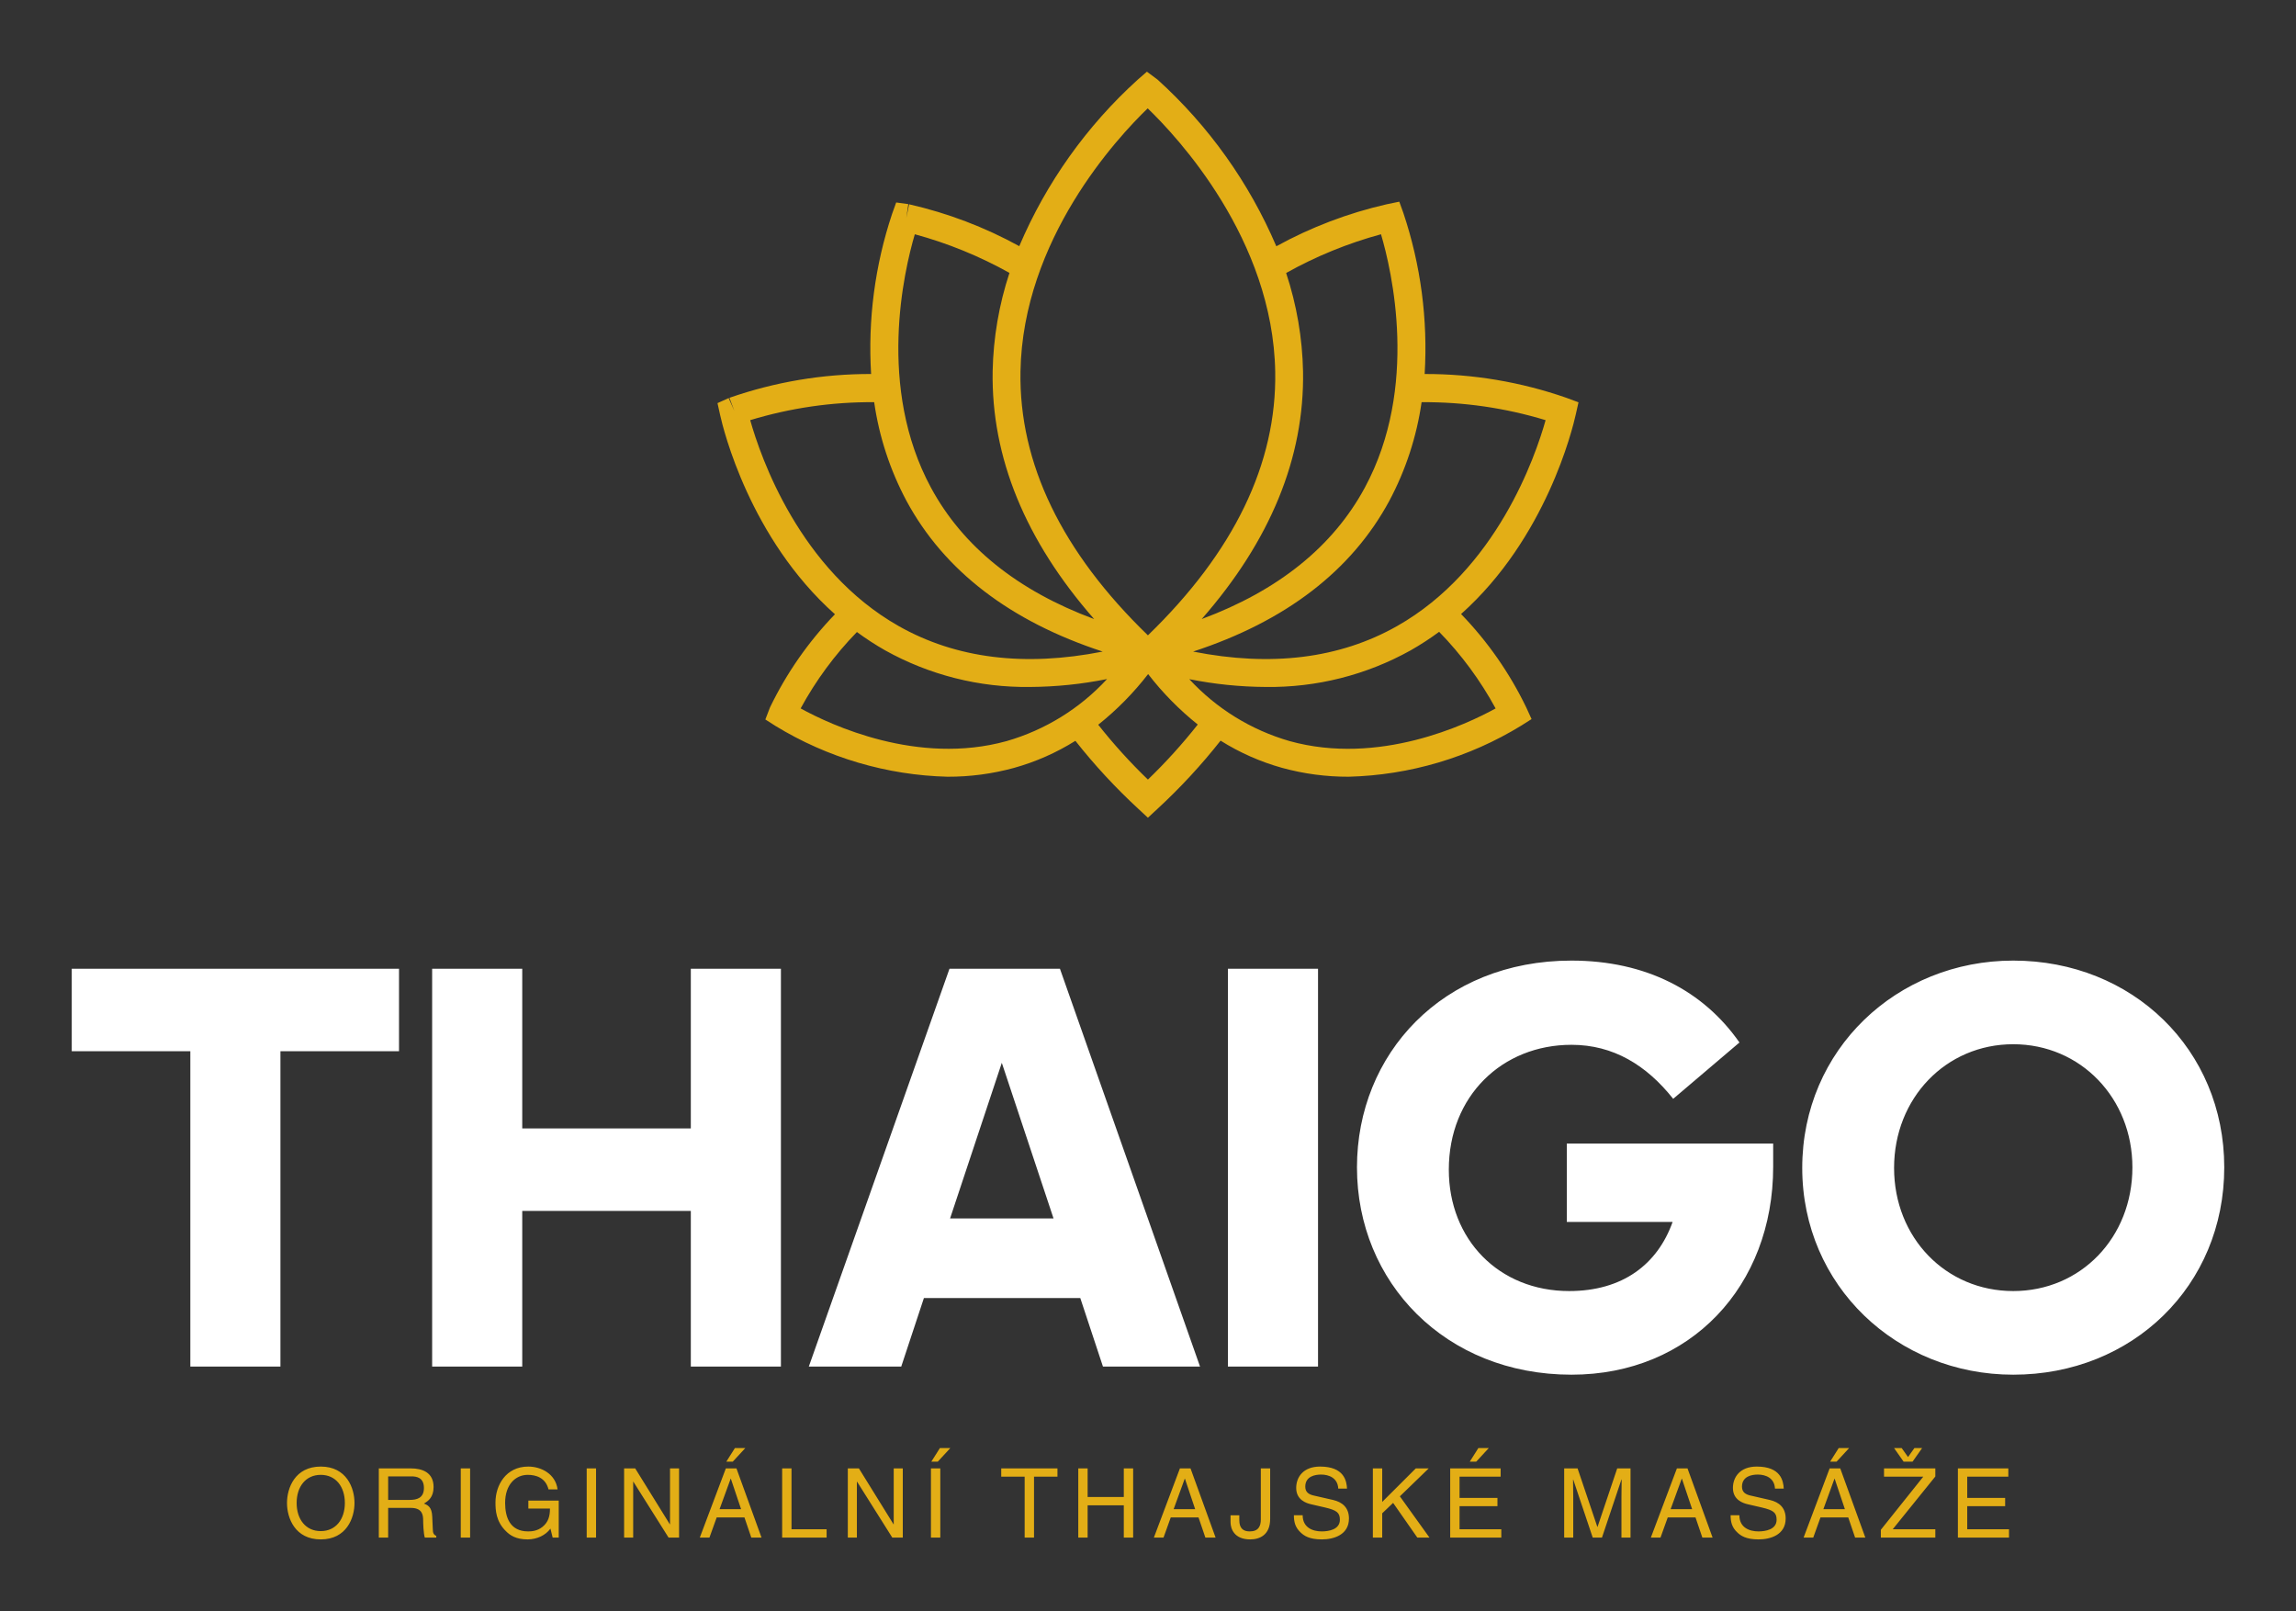
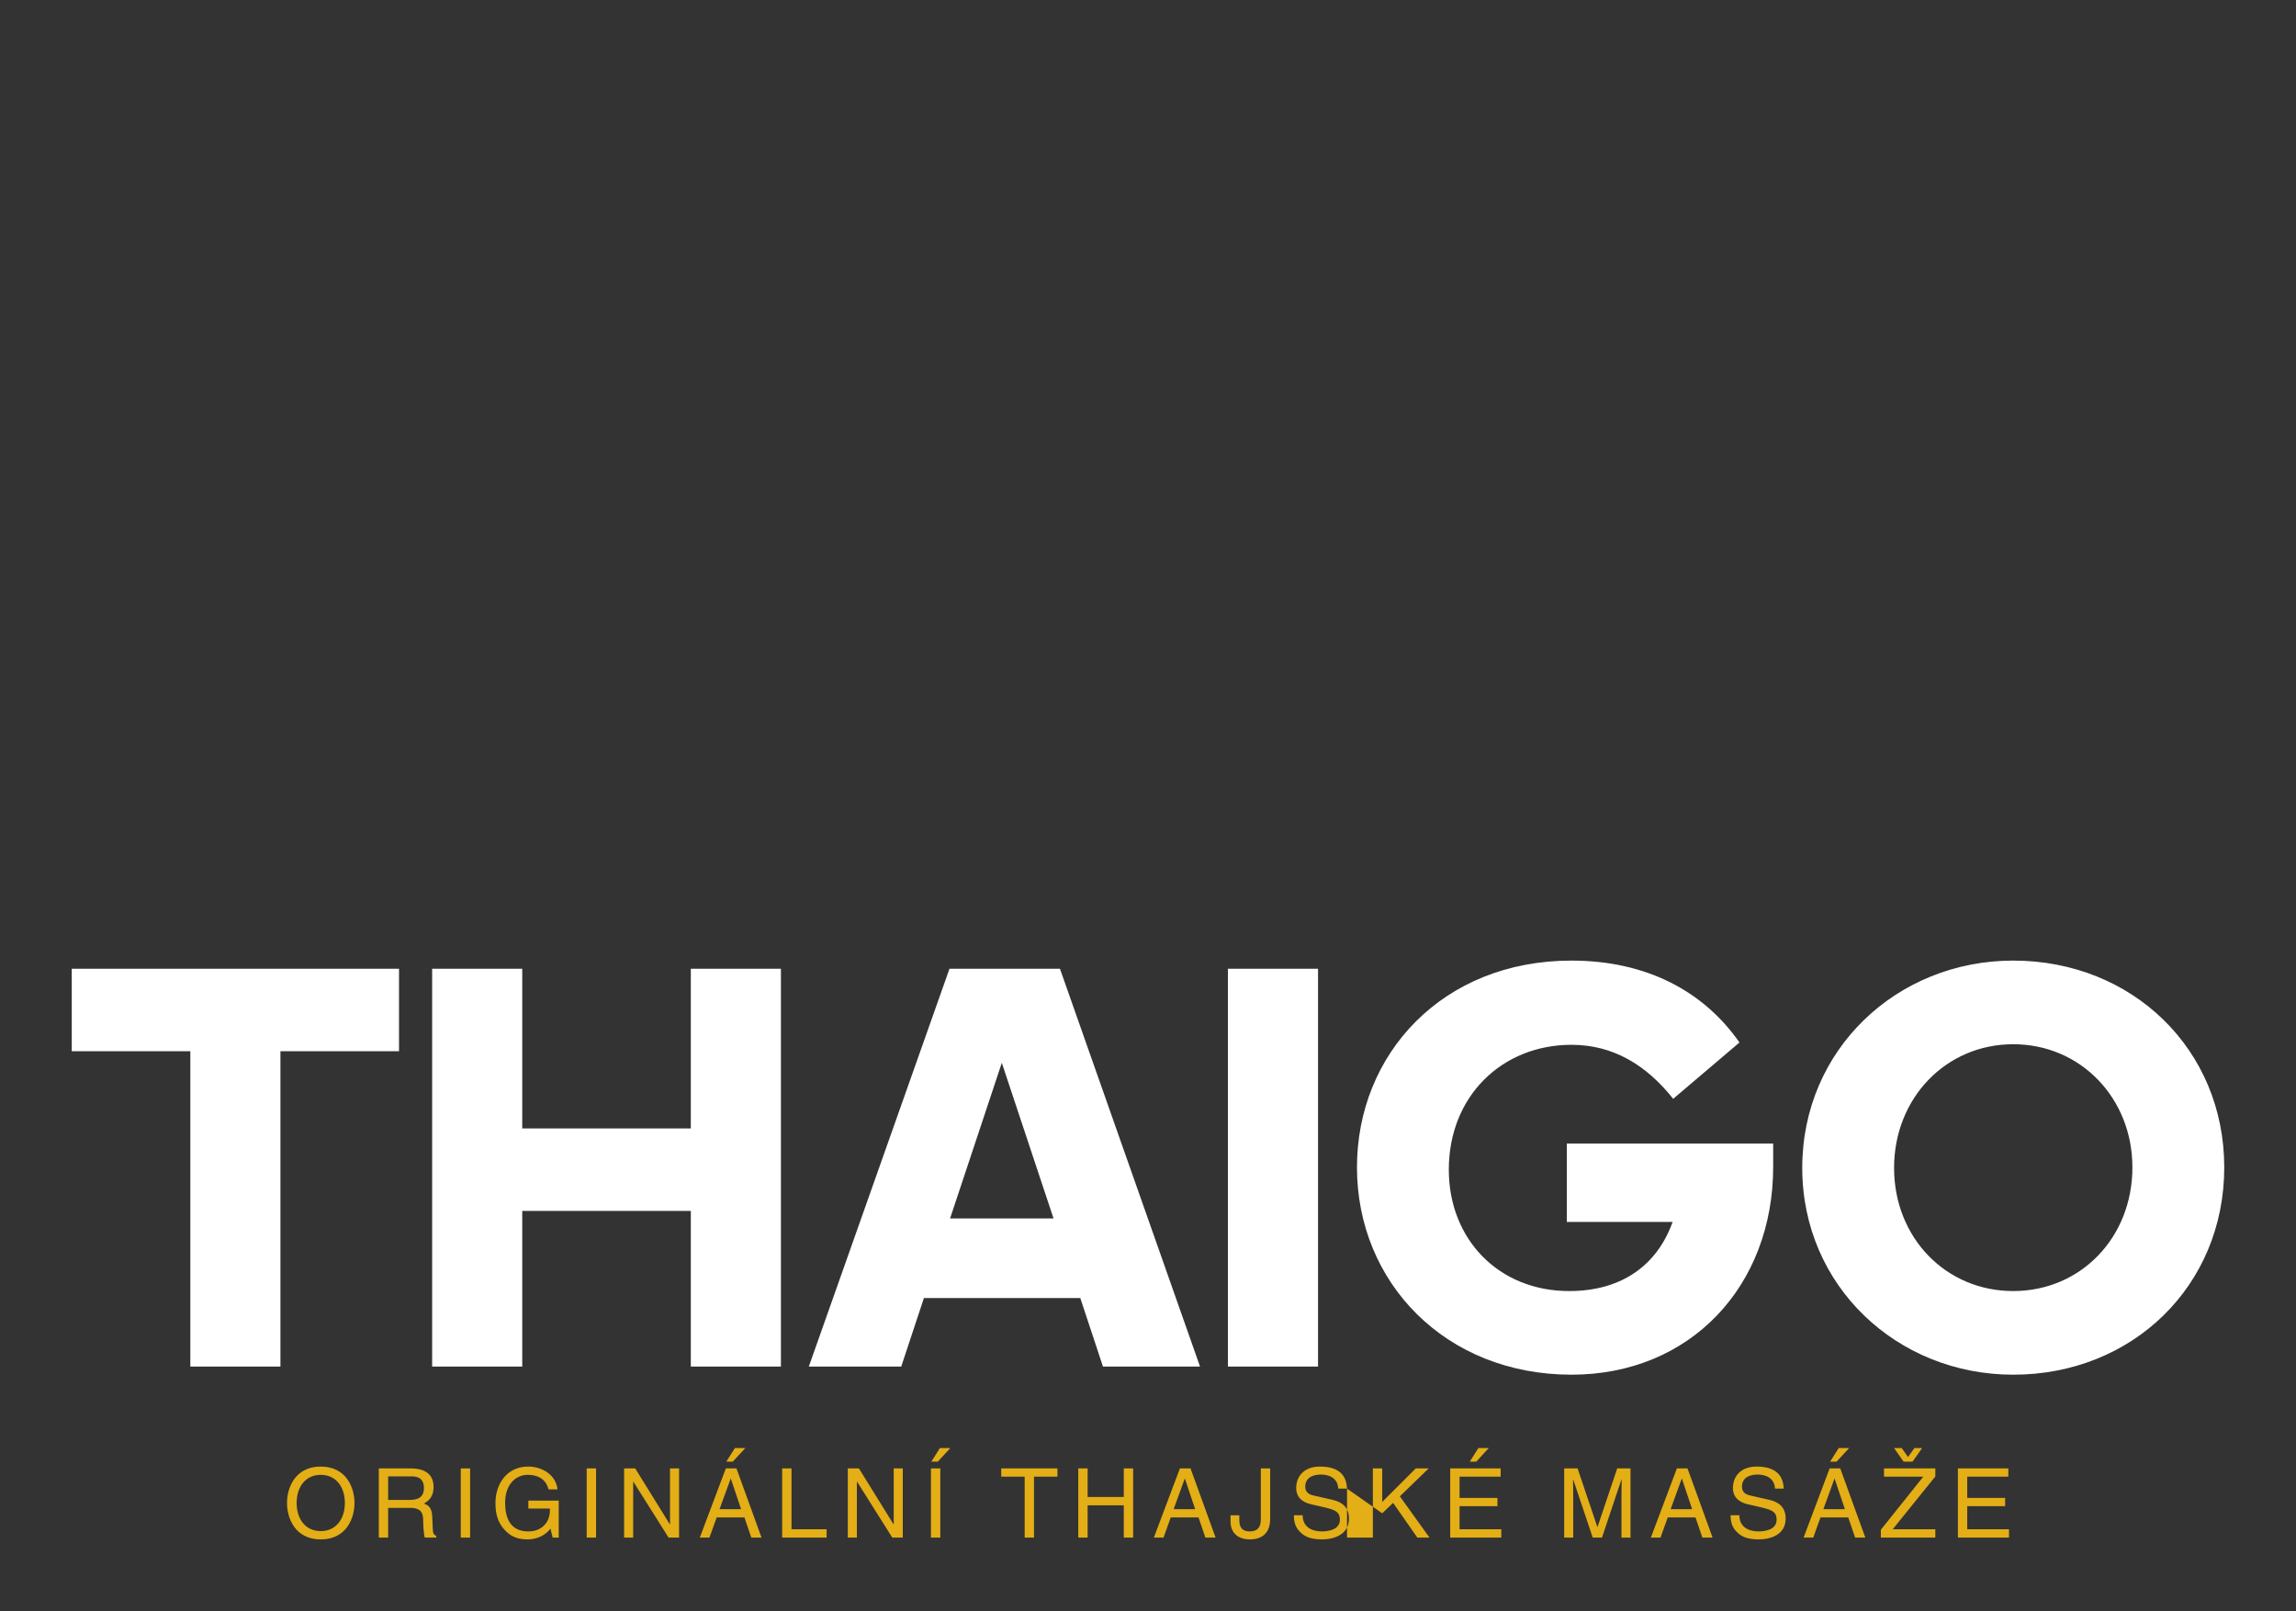
<svg xmlns="http://www.w3.org/2000/svg" width="305" height="214" viewBox="0 0 305 214" fill="none">
  <rect x="0" y="0" width="305" height="214" fill="#333333" stroke="none" />
-   <path d="M194.09 81.562C197.619 85.209 200.541 89.396 202.745 93.966L202.785 94.052L203.452 95.515L202.093 96.377C195.177 100.62 187.261 102.964 179.148 103.172C176.169 103.181 173.202 102.787 170.329 101.999C167.439 101.195 164.681 99.976 162.141 98.38C159.587 101.619 156.78 104.651 153.748 107.449L152.489 108.619L151.229 107.449C148.204 104.658 145.404 101.633 142.854 98.403C140.324 99.987 137.58 101.198 134.704 101.999C131.83 102.787 128.862 103.181 125.882 103.172C117.799 102.968 109.911 100.641 103.014 96.425L101.669 95.567L102.286 93.965C104.486 89.409 107.399 85.232 110.915 81.592C99.591 71.502 96.075 56.995 95.659 55.115L95.312 53.546L96.796 52.876L97.545 54.569L96.899 52.839C102.948 50.73 109.311 49.661 115.718 49.678C115.276 42.474 116.223 35.252 118.507 28.405L119.049 26.894L120.66 27.114L120.395 28.944L120.769 27.136C125.881 28.3 130.805 30.172 135.399 32.697C138.984 24.27 144.357 16.721 151.147 10.571L152.355 9.522L153.766 10.571C160.564 16.726 165.948 24.28 169.546 32.712C174.147 30.18 179.08 28.303 184.201 27.136L185.882 26.789L186.425 28.297C188.731 35.177 189.691 42.437 189.251 49.679C195.658 49.662 202.022 50.73 208.072 52.839L209.688 53.438L209.335 55.012C208.9 56.977 205.387 71.472 194.09 81.562ZM198.677 94.101C196.656 90.381 194.131 86.956 191.175 83.924C189.965 84.818 188.703 85.639 187.395 86.383C181.514 89.662 174.873 91.34 168.139 91.249C164.728 91.229 161.328 90.882 157.984 90.212C161.591 94.122 166.203 96.968 171.317 98.44C183.181 101.726 194.784 96.244 198.677 94.101ZM133.717 98.44C138.837 96.965 143.453 94.114 147.062 90.197C143.694 90.876 140.268 91.228 136.832 91.249C130.097 91.34 123.457 89.662 117.576 86.383C116.281 85.647 115.031 84.834 113.833 83.951C110.888 86.976 108.373 90.39 106.357 94.098C110.337 96.286 121.898 101.708 133.717 98.44ZM119.397 83.169C127.015 87.477 136.101 88.599 146.48 86.549C134.182 82.524 125.427 75.808 120.416 66.529C118.236 62.441 116.784 58.006 116.125 53.421C110.546 53.381 104.994 54.187 99.657 55.809C101.055 60.768 106.231 75.722 119.397 83.169ZM183.452 31.116C179.057 32.31 174.825 34.038 170.85 36.261C172.248 40.482 173.005 44.888 173.096 49.333C173.291 60.782 168.757 71.816 159.636 82.227C169.793 78.452 177.071 72.607 181.301 64.775C188.519 51.41 184.87 35.913 183.452 31.116ZM152.46 14.393C148.417 18.291 135.859 31.794 135.56 49.359C135.352 61.538 141.046 73.318 152.489 84.391C163.92 73.328 169.607 61.562 169.4 49.396C169.099 31.748 156.385 18.171 152.46 14.393ZM145.888 96.266C147.921 98.84 150.127 101.274 152.489 103.551C154.859 101.266 157.071 98.823 159.11 96.239C156.652 94.275 154.439 92.025 152.516 89.537C150.584 92.037 148.359 94.296 145.888 96.266ZM205.318 55.81C199.979 54.187 194.425 53.382 188.845 53.422C188.186 58.006 186.735 62.441 184.555 66.529C179.544 75.808 170.789 82.524 158.492 86.548C168.872 88.599 177.958 87.476 185.574 83.169C198.803 75.686 203.964 60.626 205.318 55.81ZM123.67 64.775C127.901 72.61 135.182 78.455 145.344 82.23C136.209 71.807 131.668 60.759 131.863 49.296C131.954 44.86 132.707 40.462 134.097 36.248C130.131 34.032 125.908 32.309 121.523 31.116C120.069 36.049 116.483 51.469 123.67 64.775Z" fill="#E3AE16" />
  <path d="M37.252 181.519H25.284V139.63H9.531V128.675H53.005V139.63H37.252V181.519ZM91.768 181.519V160.844H69.375V181.519H57.406V128.675H69.375V149.89H91.768V128.675H103.737V181.519H91.768ZM139.952 161.847L133.08 141.173L126.207 161.847H139.952ZM146.516 181.519L143.504 172.416H122.733L119.721 181.519H107.443L126.13 128.675H140.802L159.411 181.519H146.516ZM175.086 181.519H163.117V128.675H175.086V181.519ZM235.548 154.981C235.548 170.796 224.583 182.599 208.753 182.599C191.997 182.599 180.26 170.333 180.26 155.058C180.26 140.016 191.611 127.595 208.753 127.595C218.637 127.595 226.282 131.607 231.069 138.473L222.266 145.956C218.714 141.481 214.313 138.781 208.753 138.781C199.564 138.781 192.46 145.57 192.46 155.367C192.46 164.624 199.101 171.49 208.444 171.49C215.548 171.49 220.181 167.941 222.189 162.31H208.135V151.896H235.548V154.981ZM267.439 182.599C251.995 182.599 239.409 170.796 239.409 155.136C239.409 139.398 251.995 127.595 267.439 127.595C283.268 127.595 295.469 139.398 295.469 155.058C295.469 170.796 283.268 182.599 267.439 182.599ZM267.439 171.49C276.396 171.49 283.268 164.393 283.268 155.058C283.268 145.878 276.396 138.704 267.439 138.704C258.481 138.704 251.609 145.878 251.609 155.136C251.609 164.393 258.481 171.49 267.439 171.49Z" fill="white" />
-   <path d="M45.811 199.64C45.811 197.477 44.607 195.903 42.609 195.903C40.61 195.903 39.406 197.477 39.406 199.64C39.406 201.803 40.61 203.377 42.609 203.377C44.607 203.377 45.811 201.803 45.811 199.64ZM47.092 199.64C47.092 201.624 46.042 204.478 42.609 204.478C39.175 204.478 38.125 201.624 38.125 199.64C38.125 197.657 39.175 194.803 42.609 194.803C46.042 194.803 47.092 197.657 47.092 199.64ZM51.562 200.293V204.235H50.32V195.046H54.573C56.084 195.046 57.596 195.571 57.596 197.516C57.596 198.872 56.904 199.372 56.315 199.717C56.84 199.935 57.365 200.165 57.417 201.445L57.493 203.108C57.506 203.62 57.57 203.812 57.955 204.03V204.235H56.43C56.251 203.672 56.212 202.277 56.212 201.931C56.212 201.176 56.059 200.293 54.573 200.293H51.562ZM51.562 196.108V199.231H54.445C55.354 199.231 56.315 199 56.315 197.644C56.315 196.223 55.277 196.108 54.662 196.108H51.562ZM62.45 195.046V204.235H61.208V195.046H62.45ZM70.187 200.383V199.32H74.222V204.235H73.415L73.121 203.044C72.493 203.915 71.34 204.478 70.085 204.478C68.509 204.478 67.74 203.902 67.266 203.441C65.857 202.11 65.819 200.536 65.819 199.563C65.819 197.324 67.177 194.803 70.174 194.803C71.891 194.803 73.8 195.775 74.069 197.836H72.865C72.467 196.236 71.122 195.903 70.11 195.903C68.458 195.903 67.1 197.221 67.1 199.627C67.1 201.496 67.715 203.416 70.162 203.416C70.623 203.416 71.366 203.364 72.045 202.827C72.852 202.187 73.057 201.368 73.057 200.383H70.187ZM79.179 195.046V204.235H77.937V195.046H79.179ZM89.004 202.469V195.046H90.208V204.235H88.812L84.136 196.812H84.111V204.235H82.906V195.046H84.38L88.978 202.469H89.004ZM98.893 201.56H95.204L94.243 204.235H92.962L96.421 195.046H97.83L101.16 204.235H99.802L98.893 201.56ZM95.588 200.459H98.445L97.087 196.415H97.061L95.588 200.459ZM99.008 192.345L97.343 194.15H96.485L97.625 192.345H99.008ZM105.144 195.046V203.134H109.807V204.235H103.901V195.046H105.144ZM118.722 202.469V195.046H119.926V204.235H118.53L113.854 196.812H113.828V204.235H112.624V195.046H114.097L118.696 202.469H118.722ZM124.909 195.046V204.235H123.666V195.046H124.909ZM126.241 192.345L124.576 194.15H123.717L124.857 192.345H126.241ZM133.003 196.146V195.046H140.472V196.146H137.359V204.235H136.116V196.146H133.003ZM149.285 198.847V195.046H150.527V204.235H149.285V199.947H144.481V204.235H143.238V195.046H144.481V198.847H149.285ZM159.212 201.56H155.523L154.562 204.235H153.281L156.74 195.046H158.149L161.479 204.235H160.121L159.212 201.56ZM155.907 200.459H158.764L157.406 196.415H157.38L155.907 200.459ZM163.464 201.278H164.63V201.918C164.63 203.019 165.155 203.416 166.014 203.416C167.166 203.416 167.487 202.725 167.487 201.829V195.046H168.729V201.752C168.729 203.902 167.32 204.478 166.078 204.478C163.938 204.478 163.464 203.044 163.464 202.187V201.278ZM178.938 197.733H177.773C177.709 196.313 176.53 195.865 175.492 195.865C174.711 195.865 173.392 196.082 173.392 197.477C173.392 198.258 173.942 198.514 174.48 198.642L177.107 199.244C178.298 199.525 179.195 200.242 179.195 201.701C179.195 203.876 177.171 204.478 175.595 204.478C173.891 204.478 173.225 203.966 172.815 203.595C172.034 202.891 171.88 202.123 171.88 201.266H173.046C173.046 202.929 174.404 203.416 175.582 203.416C176.479 203.416 177.99 203.185 177.99 201.867C177.99 200.907 177.542 200.6 176.031 200.242L174.147 199.807C173.545 199.666 172.187 199.244 172.187 197.644C172.187 196.21 173.123 194.803 175.352 194.803C178.567 194.803 178.887 196.722 178.938 197.733ZM183.614 201.01V204.235H182.371V195.046H183.614V199.499L188.072 195.046H189.788L185.958 198.757L189.891 204.235H188.276L185.061 199.627L183.614 201.01ZM199.434 203.134V204.235H192.644V195.046H199.344V196.146H193.887V198.962H198.921V200.063H193.887V203.134H199.434ZM197.768 192.345L196.103 194.15H195.245L196.385 192.345H197.768ZM216.598 204.235H215.394V198.808C215.394 198.54 215.419 197.375 215.419 196.518H215.394L212.806 204.235H211.576L208.989 196.53H208.963C208.963 197.375 208.989 198.54 208.989 198.808V204.235H207.785V195.046H209.565L212.191 202.814H212.217L214.83 195.046H216.598V204.235ZM225.231 201.56H221.542L220.581 204.235H219.3L222.759 195.046H224.168L227.499 204.235H226.141L225.231 201.56ZM221.926 200.459H224.783L223.425 196.415H223.4L221.926 200.459ZM236.952 197.733H235.786C235.722 196.313 234.544 195.865 233.506 195.865C232.725 195.865 231.405 196.082 231.405 197.477C231.405 198.258 231.956 198.514 232.494 198.642L235.12 199.244C236.312 199.525 237.208 200.242 237.208 201.701C237.208 203.876 235.184 204.478 233.609 204.478C231.905 204.478 231.239 203.966 230.829 203.595C230.047 202.891 229.894 202.123 229.894 201.266H231.059C231.059 202.929 232.417 203.416 233.596 203.416C234.493 203.416 236.004 203.185 236.004 201.867C236.004 200.907 235.556 200.6 234.044 200.242L232.161 199.807C231.559 199.666 230.201 199.244 230.201 197.644C230.201 196.21 231.136 194.803 233.365 194.803C236.581 194.803 236.901 196.722 236.952 197.733ZM245.522 201.56H241.832L240.871 204.235H239.59L243.049 195.046H244.458L247.789 204.235H246.431L245.522 201.56ZM242.217 200.459H245.073L243.715 196.415H243.69L242.217 200.459ZM245.637 192.345L243.972 194.15H243.113L244.253 192.345H245.637ZM257.089 203.134V204.235H249.851V203.198L255.487 196.146H250.274V195.046H257.089V196.121L251.426 203.134H257.089ZM252.618 192.345L253.463 193.536L254.309 192.345H255.334L254.065 194.15H252.874L251.606 192.345H252.618ZM266.875 203.134V204.235H260.086V195.046H266.785V196.146H261.328V198.962H266.363V200.063H261.328V203.134H266.875Z" fill="#E3AE16" />
+   <path d="M45.811 199.64C45.811 197.477 44.607 195.903 42.609 195.903C40.61 195.903 39.406 197.477 39.406 199.64C39.406 201.803 40.61 203.377 42.609 203.377C44.607 203.377 45.811 201.803 45.811 199.64ZM47.092 199.64C47.092 201.624 46.042 204.478 42.609 204.478C39.175 204.478 38.125 201.624 38.125 199.64C38.125 197.657 39.175 194.803 42.609 194.803C46.042 194.803 47.092 197.657 47.092 199.64ZM51.562 200.293V204.235H50.32V195.046H54.573C56.084 195.046 57.596 195.571 57.596 197.516C57.596 198.872 56.904 199.372 56.315 199.717C56.84 199.935 57.365 200.165 57.417 201.445L57.493 203.108C57.506 203.62 57.57 203.812 57.955 204.03V204.235H56.43C56.251 203.672 56.212 202.277 56.212 201.931C56.212 201.176 56.059 200.293 54.573 200.293H51.562ZM51.562 196.108V199.231H54.445C55.354 199.231 56.315 199 56.315 197.644C56.315 196.223 55.277 196.108 54.662 196.108H51.562ZM62.45 195.046V204.235H61.208V195.046H62.45ZM70.187 200.383V199.32H74.222V204.235H73.415L73.121 203.044C72.493 203.915 71.34 204.478 70.085 204.478C68.509 204.478 67.74 203.902 67.266 203.441C65.857 202.11 65.819 200.536 65.819 199.563C65.819 197.324 67.177 194.803 70.174 194.803C71.891 194.803 73.8 195.775 74.069 197.836H72.865C72.467 196.236 71.122 195.903 70.11 195.903C68.458 195.903 67.1 197.221 67.1 199.627C67.1 201.496 67.715 203.416 70.162 203.416C70.623 203.416 71.366 203.364 72.045 202.827C72.852 202.187 73.057 201.368 73.057 200.383H70.187ZM79.179 195.046V204.235H77.937V195.046H79.179ZM89.004 202.469V195.046H90.208V204.235H88.812L84.136 196.812H84.111V204.235H82.906V195.046H84.38L88.978 202.469H89.004ZM98.893 201.56H95.204L94.243 204.235H92.962L96.421 195.046H97.83L101.16 204.235H99.802L98.893 201.56ZM95.588 200.459H98.445L97.087 196.415H97.061L95.588 200.459ZM99.008 192.345L97.343 194.15H96.485L97.625 192.345H99.008ZM105.144 195.046V203.134H109.807V204.235H103.901V195.046H105.144ZM118.722 202.469V195.046H119.926V204.235H118.53L113.854 196.812H113.828V204.235H112.624V195.046H114.097L118.696 202.469H118.722ZM124.909 195.046V204.235H123.666V195.046H124.909ZM126.241 192.345L124.576 194.15H123.717L124.857 192.345H126.241ZM133.003 196.146V195.046H140.472V196.146H137.359V204.235H136.116V196.146H133.003ZM149.285 198.847V195.046H150.527V204.235H149.285V199.947H144.481V204.235H143.238V195.046H144.481V198.847H149.285ZM159.212 201.56H155.523L154.562 204.235H153.281L156.74 195.046H158.149L161.479 204.235H160.121L159.212 201.56ZM155.907 200.459H158.764L157.406 196.415H157.38L155.907 200.459ZM163.464 201.278H164.63V201.918C164.63 203.019 165.155 203.416 166.014 203.416C167.166 203.416 167.487 202.725 167.487 201.829V195.046H168.729V201.752C168.729 203.902 167.32 204.478 166.078 204.478C163.938 204.478 163.464 203.044 163.464 202.187V201.278ZM178.938 197.733H177.773C177.709 196.313 176.53 195.865 175.492 195.865C174.711 195.865 173.392 196.082 173.392 197.477C173.392 198.258 173.942 198.514 174.48 198.642L177.107 199.244C178.298 199.525 179.195 200.242 179.195 201.701C179.195 203.876 177.171 204.478 175.595 204.478C173.891 204.478 173.225 203.966 172.815 203.595C172.034 202.891 171.88 202.123 171.88 201.266H173.046C173.046 202.929 174.404 203.416 175.582 203.416C176.479 203.416 177.99 203.185 177.99 201.867C177.99 200.907 177.542 200.6 176.031 200.242L174.147 199.807C173.545 199.666 172.187 199.244 172.187 197.644C172.187 196.21 173.123 194.803 175.352 194.803C178.567 194.803 178.887 196.722 178.938 197.733ZV204.235H182.371V195.046H183.614V199.499L188.072 195.046H189.788L185.958 198.757L189.891 204.235H188.276L185.061 199.627L183.614 201.01ZM199.434 203.134V204.235H192.644V195.046H199.344V196.146H193.887V198.962H198.921V200.063H193.887V203.134H199.434ZM197.768 192.345L196.103 194.15H195.245L196.385 192.345H197.768ZM216.598 204.235H215.394V198.808C215.394 198.54 215.419 197.375 215.419 196.518H215.394L212.806 204.235H211.576L208.989 196.53H208.963C208.963 197.375 208.989 198.54 208.989 198.808V204.235H207.785V195.046H209.565L212.191 202.814H212.217L214.83 195.046H216.598V204.235ZM225.231 201.56H221.542L220.581 204.235H219.3L222.759 195.046H224.168L227.499 204.235H226.141L225.231 201.56ZM221.926 200.459H224.783L223.425 196.415H223.4L221.926 200.459ZM236.952 197.733H235.786C235.722 196.313 234.544 195.865 233.506 195.865C232.725 195.865 231.405 196.082 231.405 197.477C231.405 198.258 231.956 198.514 232.494 198.642L235.12 199.244C236.312 199.525 237.208 200.242 237.208 201.701C237.208 203.876 235.184 204.478 233.609 204.478C231.905 204.478 231.239 203.966 230.829 203.595C230.047 202.891 229.894 202.123 229.894 201.266H231.059C231.059 202.929 232.417 203.416 233.596 203.416C234.493 203.416 236.004 203.185 236.004 201.867C236.004 200.907 235.556 200.6 234.044 200.242L232.161 199.807C231.559 199.666 230.201 199.244 230.201 197.644C230.201 196.21 231.136 194.803 233.365 194.803C236.581 194.803 236.901 196.722 236.952 197.733ZM245.522 201.56H241.832L240.871 204.235H239.59L243.049 195.046H244.458L247.789 204.235H246.431L245.522 201.56ZM242.217 200.459H245.073L243.715 196.415H243.69L242.217 200.459ZM245.637 192.345L243.972 194.15H243.113L244.253 192.345H245.637ZM257.089 203.134V204.235H249.851V203.198L255.487 196.146H250.274V195.046H257.089V196.121L251.426 203.134H257.089ZM252.618 192.345L253.463 193.536L254.309 192.345H255.334L254.065 194.15H252.874L251.606 192.345H252.618ZM266.875 203.134V204.235H260.086V195.046H266.785V196.146H261.328V198.962H266.363V200.063H261.328V203.134H266.875Z" fill="#E3AE16" />
</svg>